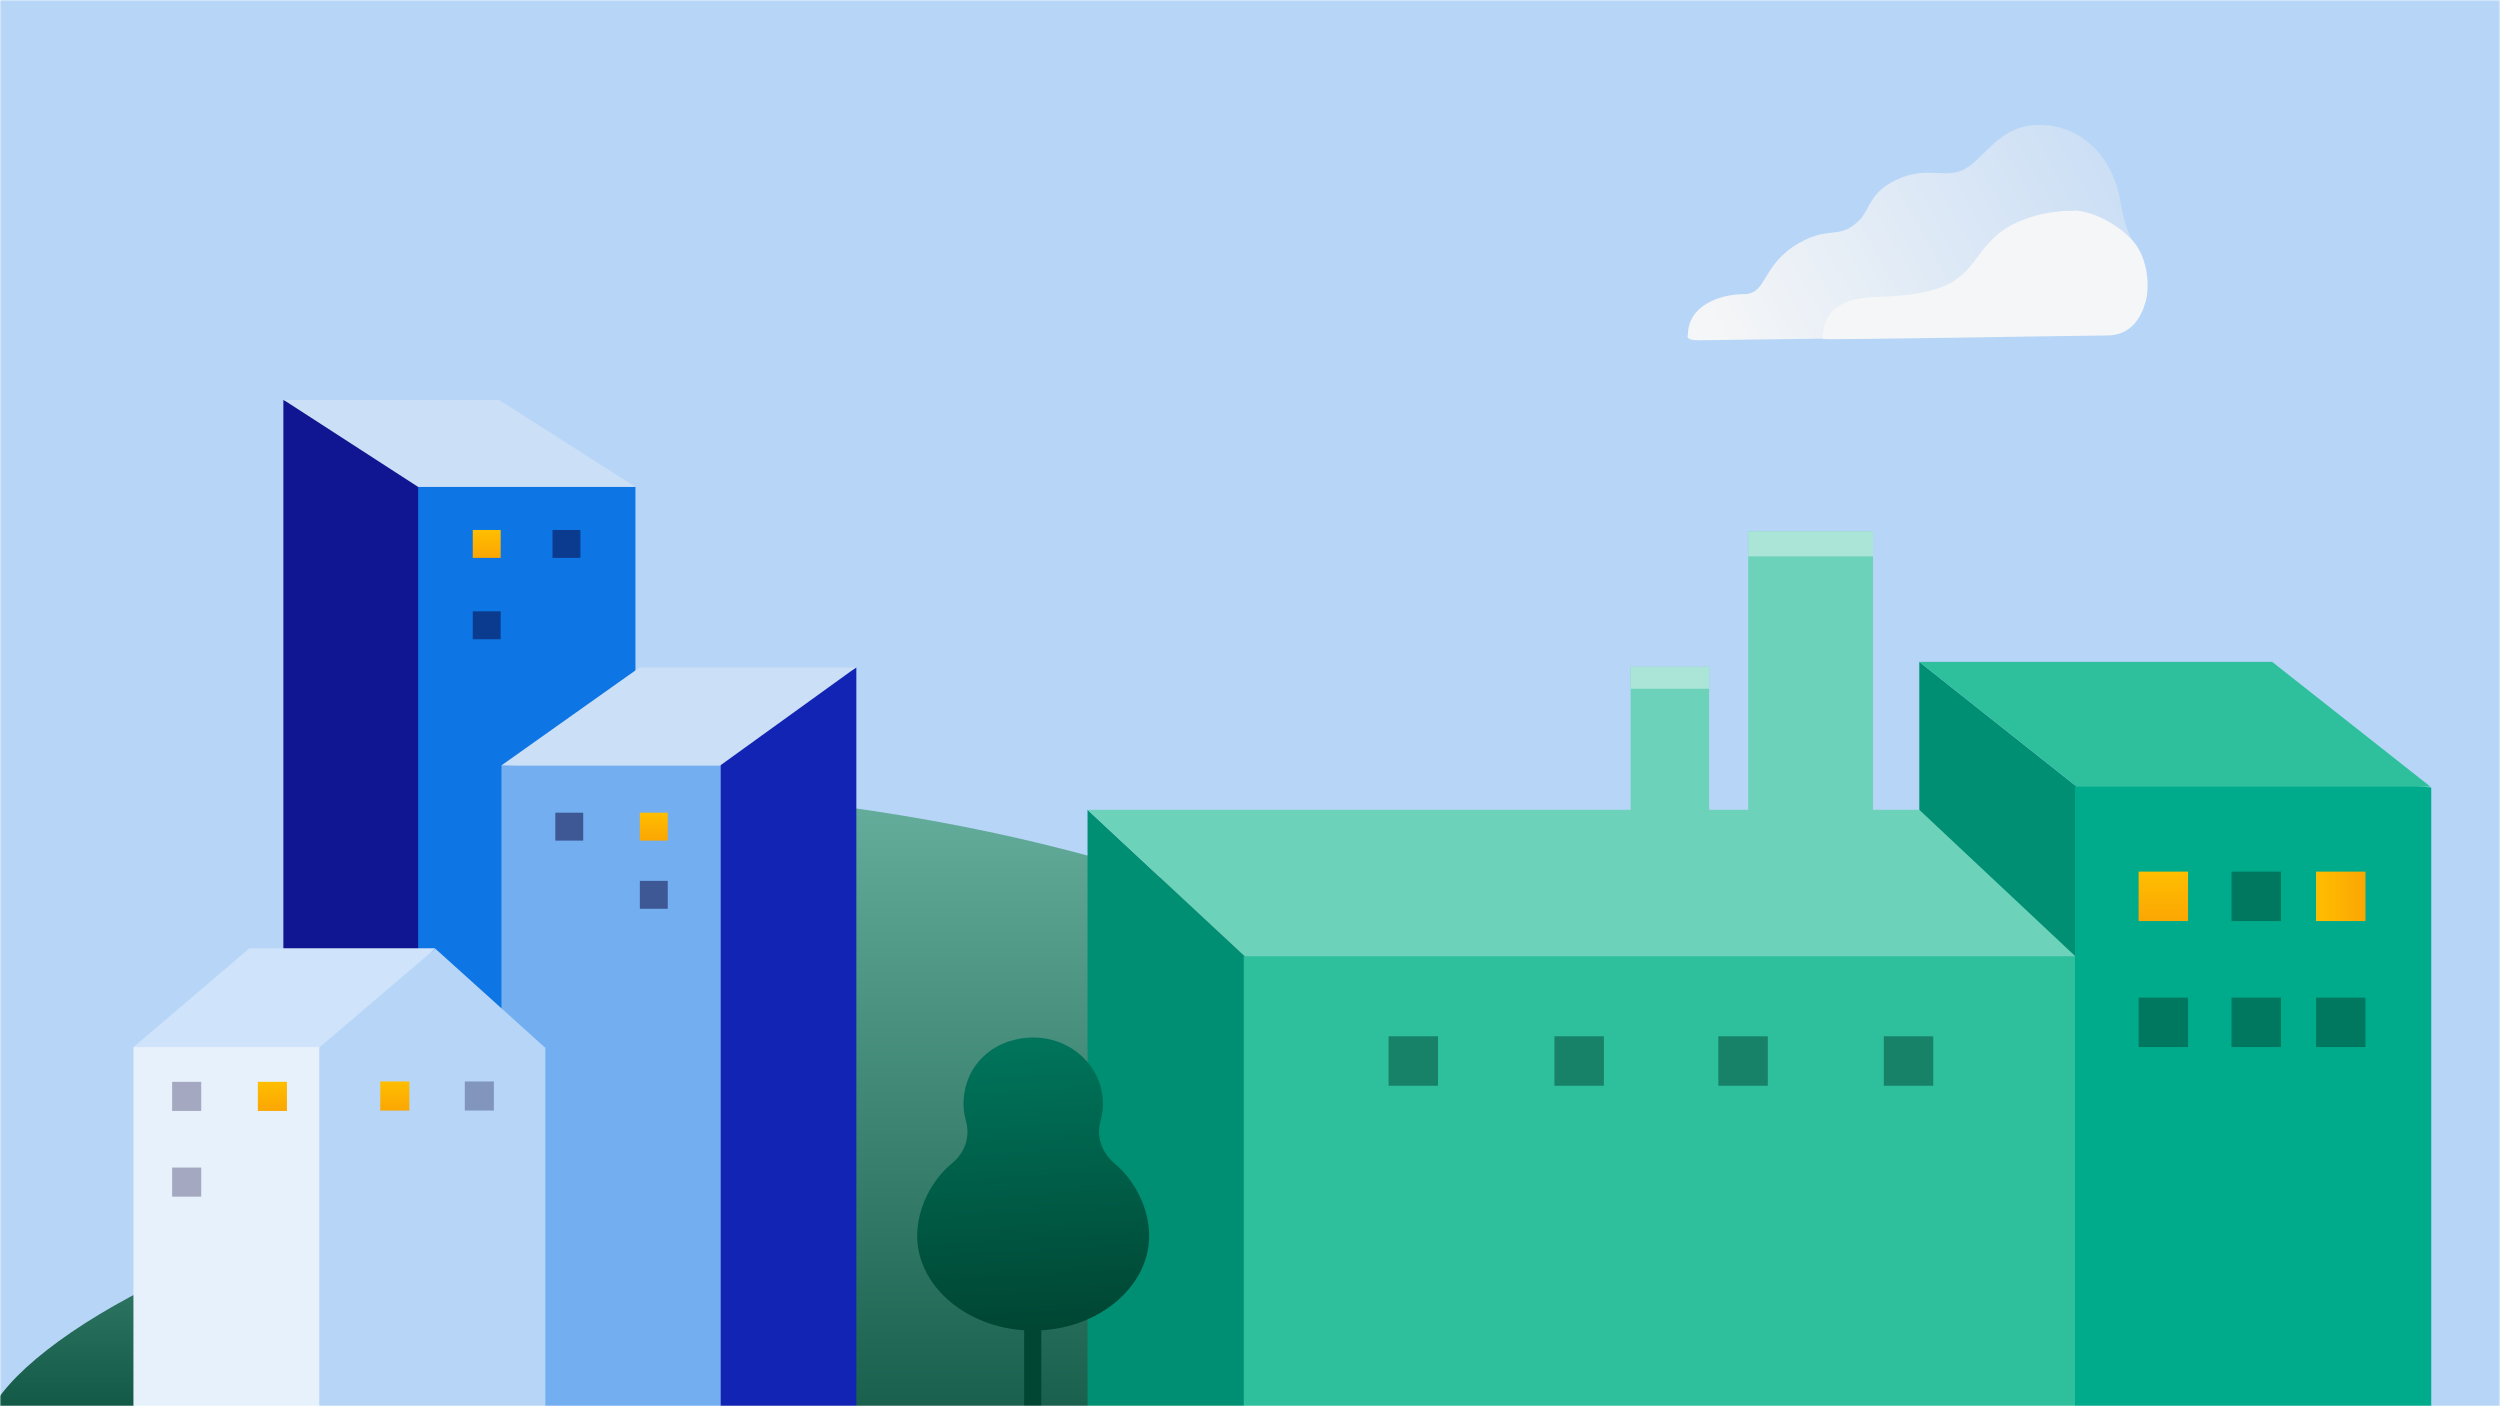
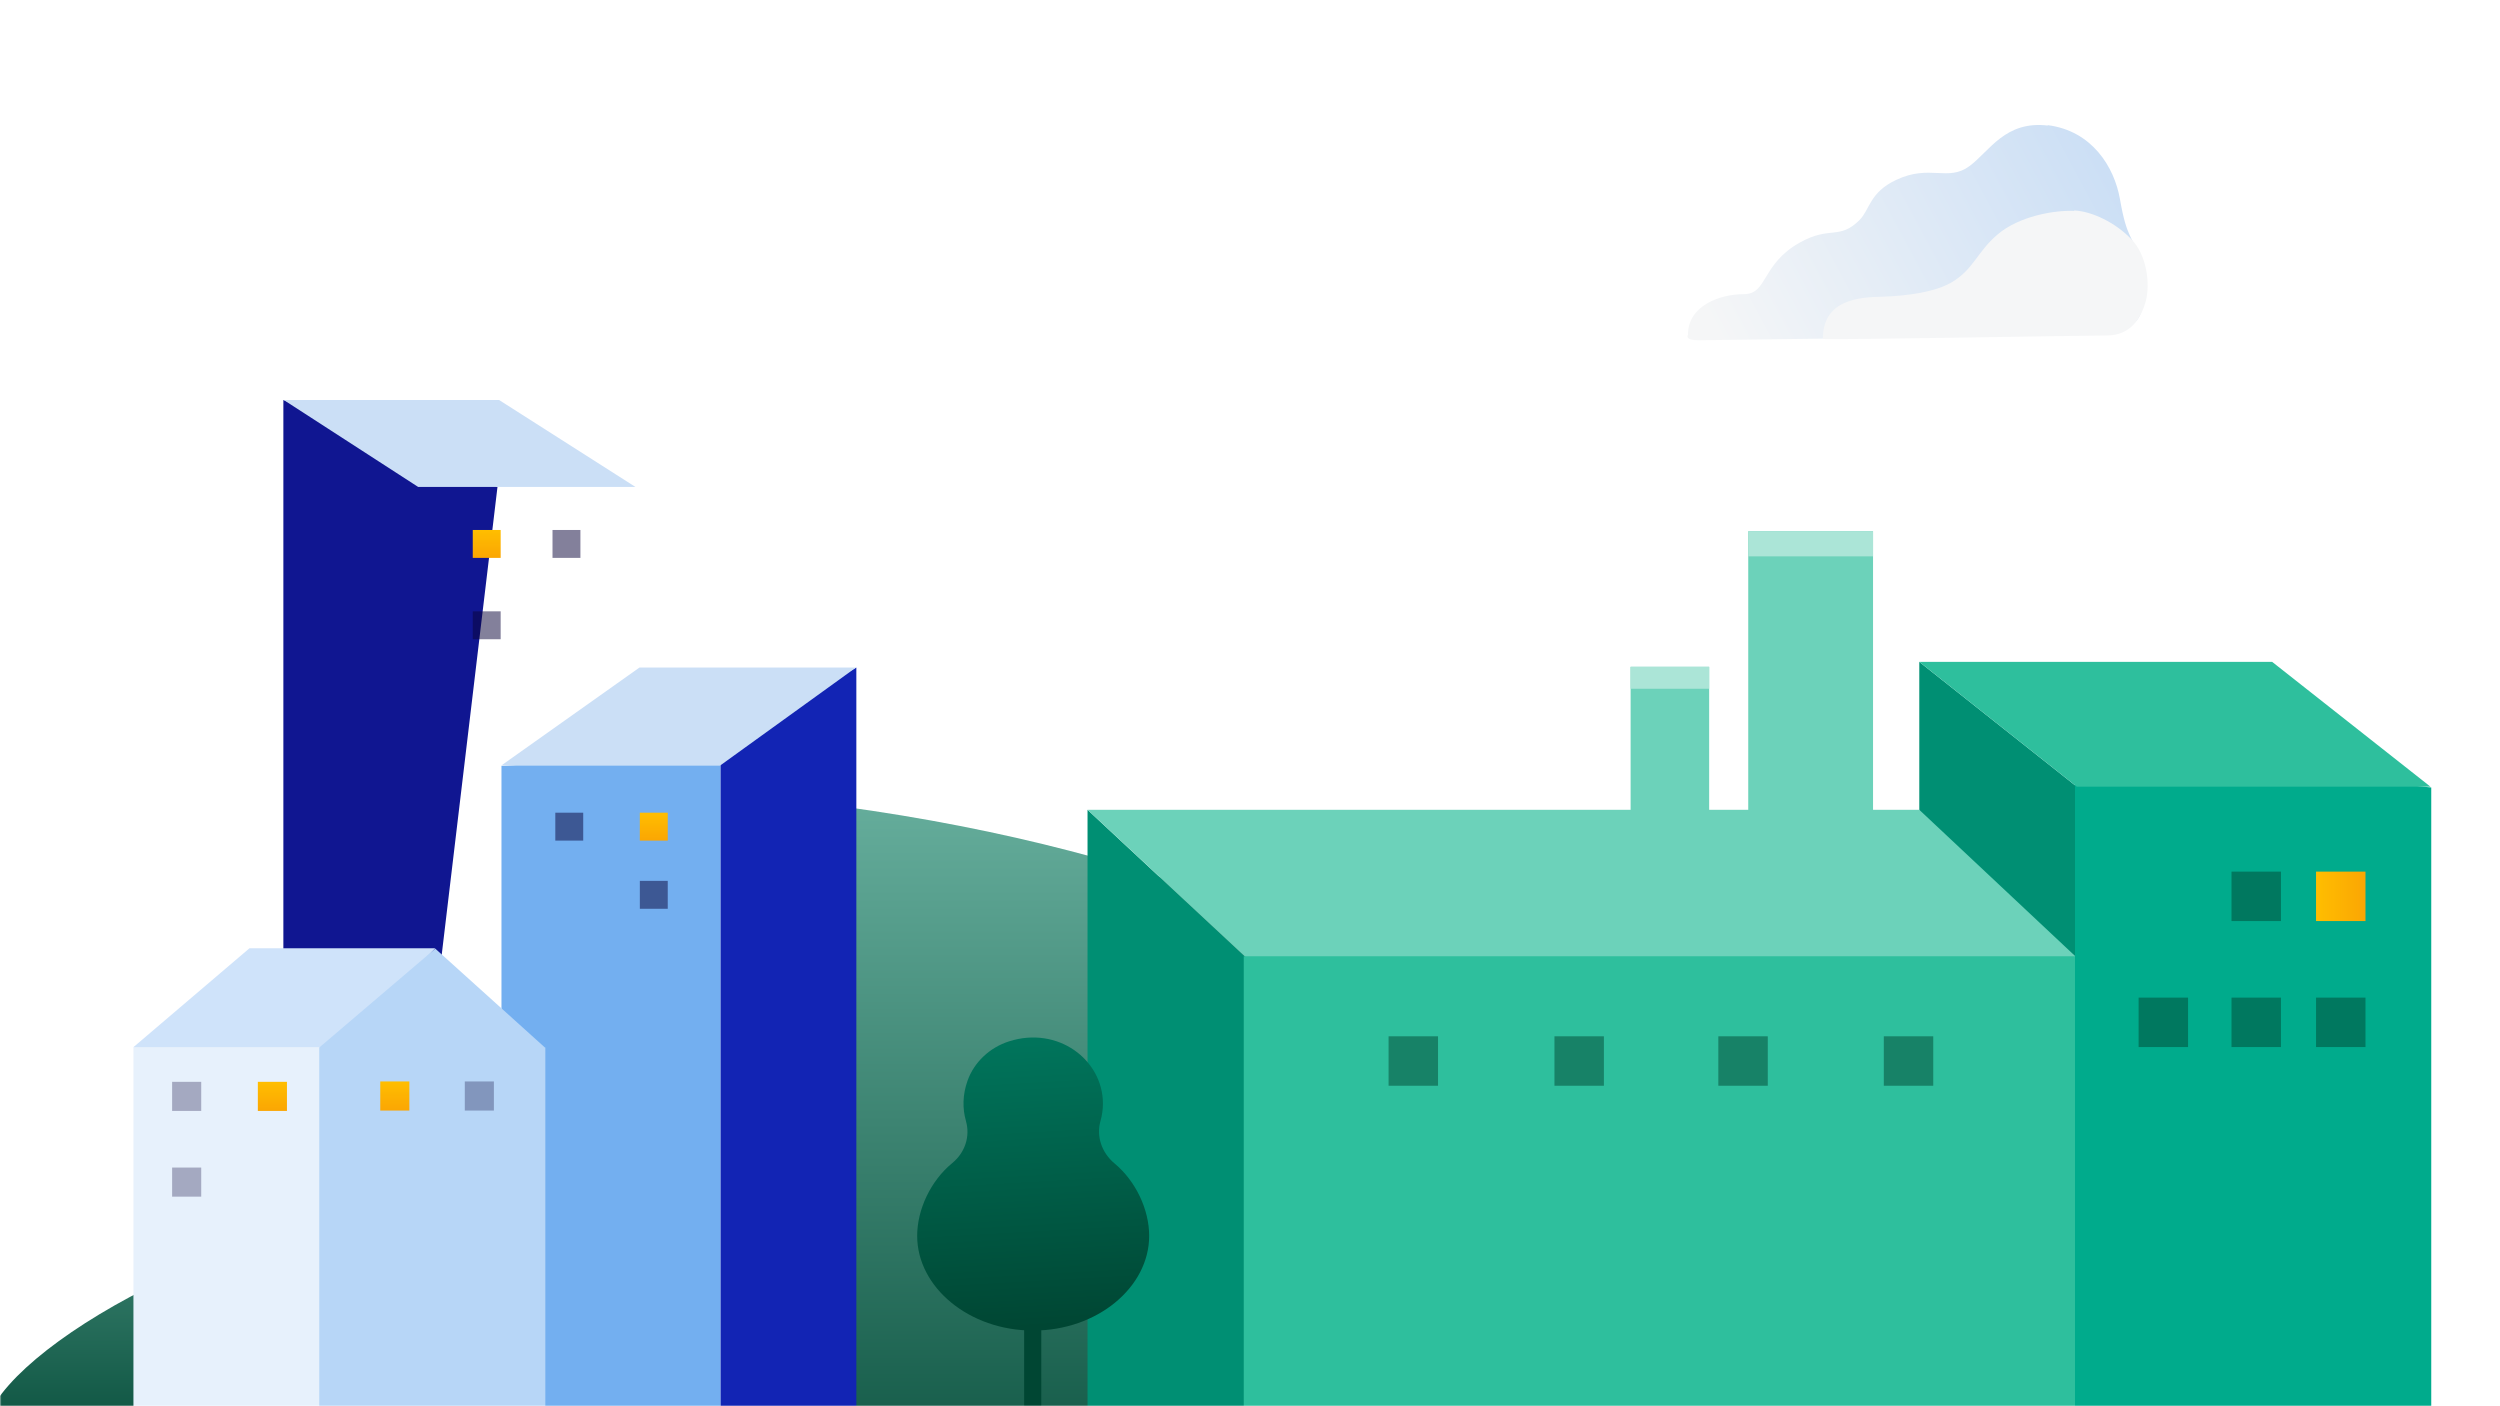
<svg xmlns="http://www.w3.org/2000/svg" width="800" height="450" fill="none">
  <g clip-path="url(#a)">
    <mask id="b" style="mask-type:luminance" maskUnits="userSpaceOnUse" x="0" y="0" width="800" height="450">
      <path d="M800 0H0v450h800V0Z" fill="#fff" />
    </mask>
    <g mask="url(#b)">
-       <path d="M800 0H0v450h800V0Z" fill="#B7D6F7" />
      <path d="M655.196 40.04c14.34 1.79 21.38 13.518 23.172 23.59 2.344 13.518 3.864 10.758 6.342 20.007 1.52 5.52 2.624 15.862-1.656 19.591-4.282 3.729-10.342 3.582-14.622 3.864.27.136-120.152 1.792-124.836 1.792-4.688 0-3.448-1.656-3.448-1.792 0-9.384 10.34-12.967 17.934-12.967 7.592 0 5.52-9.654 17.934-16.548 9.654-5.385 12.548-.687 19.038-7.176 3.31-3.312 3.176-8.833 11.726-12.832 10.758-5.103 16.548.687 23.454-4.416 6.488-4.833 11.444-14.623 25.11-12.967l-.136-.134-.012-.013Z" fill="url(#c)" />
      <path d="M663.878 67.36c5.386.27 12.966 3.729 18.204 9.237 4.834 4.968 6.072 14.07 4.552 19.86-1.522 5.386-4.834 10.893-12.414 10.893-7.582 0-90.908 1.522-90.908 1.104 0-12.696 11.728-13.383 19.308-13.518 7.862-.27 16.828-1.52 22.066-4.685 6.894-4.135 7.998-9.655 14.488-15.175 6.894-5.938 18.35-7.864 24.41-7.582l.27-.135h.024Z" fill="#F5F6F7" />
      <path d="M577.966 453.622h-308.91V258.016c211.682 28.708 291.556 137.676 308.91 195.606Z" fill="url(#d)" />
      <path d="M-4 453.626h158.729v-71.33C82.893 386.124 6.335 427.468-4 453.626Z" fill="url(#e)" />
      <path d="m90.676 128 68.518 27.816-24.625 206.58H90.676V128Z" fill="#101691" />
-       <path d="m133.804 147.012 69.538 8.804v207.982h-69.538V147.012Z" fill="#0E75E4" />
      <path d="M90.804 128h68.901l43.637 27.817h-69.538l-43-27.817Z" fill="#CBDFF6" />
      <path d="M151.283 169.594h8.932v8.931h-8.932v-8.931Z" fill="url(#f)" />
      <path opacity=".5" d="M151.283 195.625h8.932v8.931h-8.932v-8.931ZM176.803 169.594h8.931v8.931h-8.931v-8.931Z" fill="#080238" />
      <path d="m274.03 213.618-43.51 24.116v230.694h43.51V213.618Z" fill="#1224B4" />
      <path d="m230.52 240.152-70.05 4.976v223.296h70.05V240.152Z" fill="#73AFF0" />
      <path d="M274.032 213.618H204.62l-44.276 31.39h70.05l43.51-31.39h.128Z" fill="#CBDFF6" />
      <path d="M213.68 260.062h-8.932v8.932h8.932v-8.932Z" fill="url(#g)" />
      <path opacity=".5" d="M213.68 281.878h-8.932v8.932h8.932v-8.932ZM186.629 260.062h-8.931v8.932h8.931v-8.932Z" fill="#080238" />
      <path d="M108.795 328.446 42.7 335.082v132.702h59.46l28.836-142.908-22.074 3.444-.127.126Z" fill="#E7F1FC" />
      <path d="M91.824 346.184H82.51v9.314h9.314v-9.314Z" fill="url(#h)" />
      <path opacity=".3" d="M64.393 346.184h-9.315v9.314h9.315v-9.314Z" fill="#080238" />
      <path d="M139.291 303.442h-59.46L42.7 335.086h65.966l30.624-31.644Z" fill="#CFE3FA" />
      <path fill-rule="evenodd" clip-rule="evenodd" d="m102.159 335.21 37.13-31.644 35.089 31.644h-72.347.128Zm0 0h72.347v132.702h-72.347V335.21Z" fill="#B7D6F7" />
      <path opacity=".3" d="M158.046 346.062h-9.314v9.316h9.314v-9.316ZM64.393 373.618h-9.315v9.314h9.315v-9.314Z" fill="#080238" />
      <path d="M130.997 346.062h-9.315v9.316h9.315v-9.316Z" fill="url(#i)" />
      <path d="m614.174 211.804 50.4 39.938v170.47h-50.4V211.804ZM348.01 259.14l50.784 47.338L426 450h-77.99V259.14Z" fill="#008F73" />
      <path d="M348.01 259.14h266.166l53.844 50.53-266.546-.764-53.464-49.766Z" fill="#6CD2BA" />
      <path d="m664 240 114 12v198H664V240Z" fill="#00AB8C" />
      <path d="M614.174 211.804h112.922l50.656 39.94H664.574l-50.4-39.94Z" fill="#2EBF9D" />
-       <path d="M684.354 278.918h15.822v15.82h-15.822v-15.82Z" fill="url(#j)" />
      <path d="M741.132 278.918h15.822v15.82h-15.822v-15.82Z" fill="url(#k)" />
      <path opacity=".5" d="M684.354 319.238h15.822v15.822h-15.822v-15.822ZM714.082 278.918h15.822v15.82h-15.822v-15.82ZM714.082 319.238h15.822v15.822h-15.822v-15.822ZM741.132 319.238h15.822v15.822h-15.822v-15.822Z" fill="#004633" />
      <path d="M559.436 259.784h39.938V170h-39.938v89.784ZM521.796 259.782h25.136v-46.4h-25.136v46.4Z" fill="#6CD2BA" />
      <path d="M664 306H398v144h266V306Z" fill="#2EBF9D" />
      <path opacity=".5" d="M549.866 331.618h15.822v15.822h-15.822v-15.822ZM497.426 331.618h15.822v15.822h-15.822v-15.822ZM444.344 331.618h15.822v15.822h-15.822v-15.822ZM602.818 331.618h15.822v15.822h-15.822v-15.822Z" fill="#004633" />
      <path d="M330.786 451.348h-.638c-1.402 0-2.424-.766-2.424-1.66v-32.284c0-.894 1.148-1.658 2.424-1.658h.638c1.404 0 2.424.764 2.424 1.658v32.284c0 .894-1.148 1.66-2.424 1.66Z" fill="#004633" />
      <path d="M309.116 358.748c-1.146-3.96-1.114-8.386.5-12.936 2.114-5.902 7.054-10.592 13.282-12.58 15.592-4.986 30.036 5.87 30.036 19.91 0 1.91-.274 3.774-.774 5.546-1.42 4.954.42 10.234 4.504 13.62 6.842 5.698 11.07 14.83 11.07 23.156 0 16.478-16.622 30.316-37.12 30.316-20.496 0-37.12-13.838-37.12-30.316 0-8.386 4.308-17.628 11.264-23.312 4.036-3.308 5.762-8.526 4.342-13.404h.016Z" fill="url(#l)" />
      <path d="M559.436 178.038h39.938V170h-39.938v8.038ZM521.796 220.4h25.136v-7.018h-25.136v7.018Z" fill="#ABE5D7" />
    </g>
  </g>
  <defs>
    <linearGradient id="c" x1="559.884" y1="126.144" x2="683.35" y2="59.943" gradientUnits="userSpaceOnUse">
      <stop stop-color="#F5F6F7" />
      <stop offset="1" stop-color="#CADEF5" />
    </linearGradient>
    <linearGradient id="d" x1="423.512" y1="515.124" x2="423.512" y2="130.929" gradientUnits="userSpaceOnUse">
      <stop stop-color="#004633" />
      <stop offset="1" stop-color="#96DFCE" />
    </linearGradient>
    <linearGradient id="e" x1="75.364" y1="476.084" x2="75.364" y2="265.796" gradientUnits="userSpaceOnUse">
      <stop stop-color="#004633" />
      <stop offset="1" stop-color="#96DFCE" />
    </linearGradient>
    <linearGradient id="f" x1="155.75" y1="169.594" x2="155.75" y2="178.525" gradientUnits="userSpaceOnUse">
      <stop stop-color="#FFBE00" />
      <stop offset="1" stop-color="#FBA603" />
    </linearGradient>
    <linearGradient id="g" x1="209.214" y1="260.062" x2="209.214" y2="268.994" gradientUnits="userSpaceOnUse">
      <stop stop-color="#FFBE00" />
      <stop offset="1" stop-color="#FBA603" />
    </linearGradient>
    <linearGradient id="h" x1="87.167" y1="346.184" x2="87.167" y2="355.498" gradientUnits="userSpaceOnUse">
      <stop stop-color="#FFBE00" />
      <stop offset="1" stop-color="#FBA603" />
    </linearGradient>
    <linearGradient id="i" x1="126.339" y1="346.062" x2="126.339" y2="355.378" gradientUnits="userSpaceOnUse">
      <stop stop-color="#FFBE00" />
      <stop offset="1" stop-color="#FBA603" />
    </linearGradient>
    <linearGradient id="j" x1="692.264" y1="279.044" x2="692.264" y2="294.994" gradientUnits="userSpaceOnUse">
      <stop stop-color="#FFBE00" />
      <stop offset="1" stop-color="#FBA603" />
    </linearGradient>
    <linearGradient id="k" x1="741.132" y1="286.828" x2="756.954" y2="286.828" gradientUnits="userSpaceOnUse">
      <stop stop-color="#FFBE00" />
      <stop offset="1" stop-color="#FBA603" />
    </linearGradient>
    <linearGradient id="l" x1="333.914" y1="424.574" x2="328.682" y2="331.724" gradientUnits="userSpaceOnUse">
      <stop stop-color="#004633" />
      <stop offset="1" stop-color="#00755C" />
    </linearGradient>
    <clipPath id="a">
      <path fill="#fff" d="M0 0h800v450H0z" />
    </clipPath>
  </defs>
</svg>